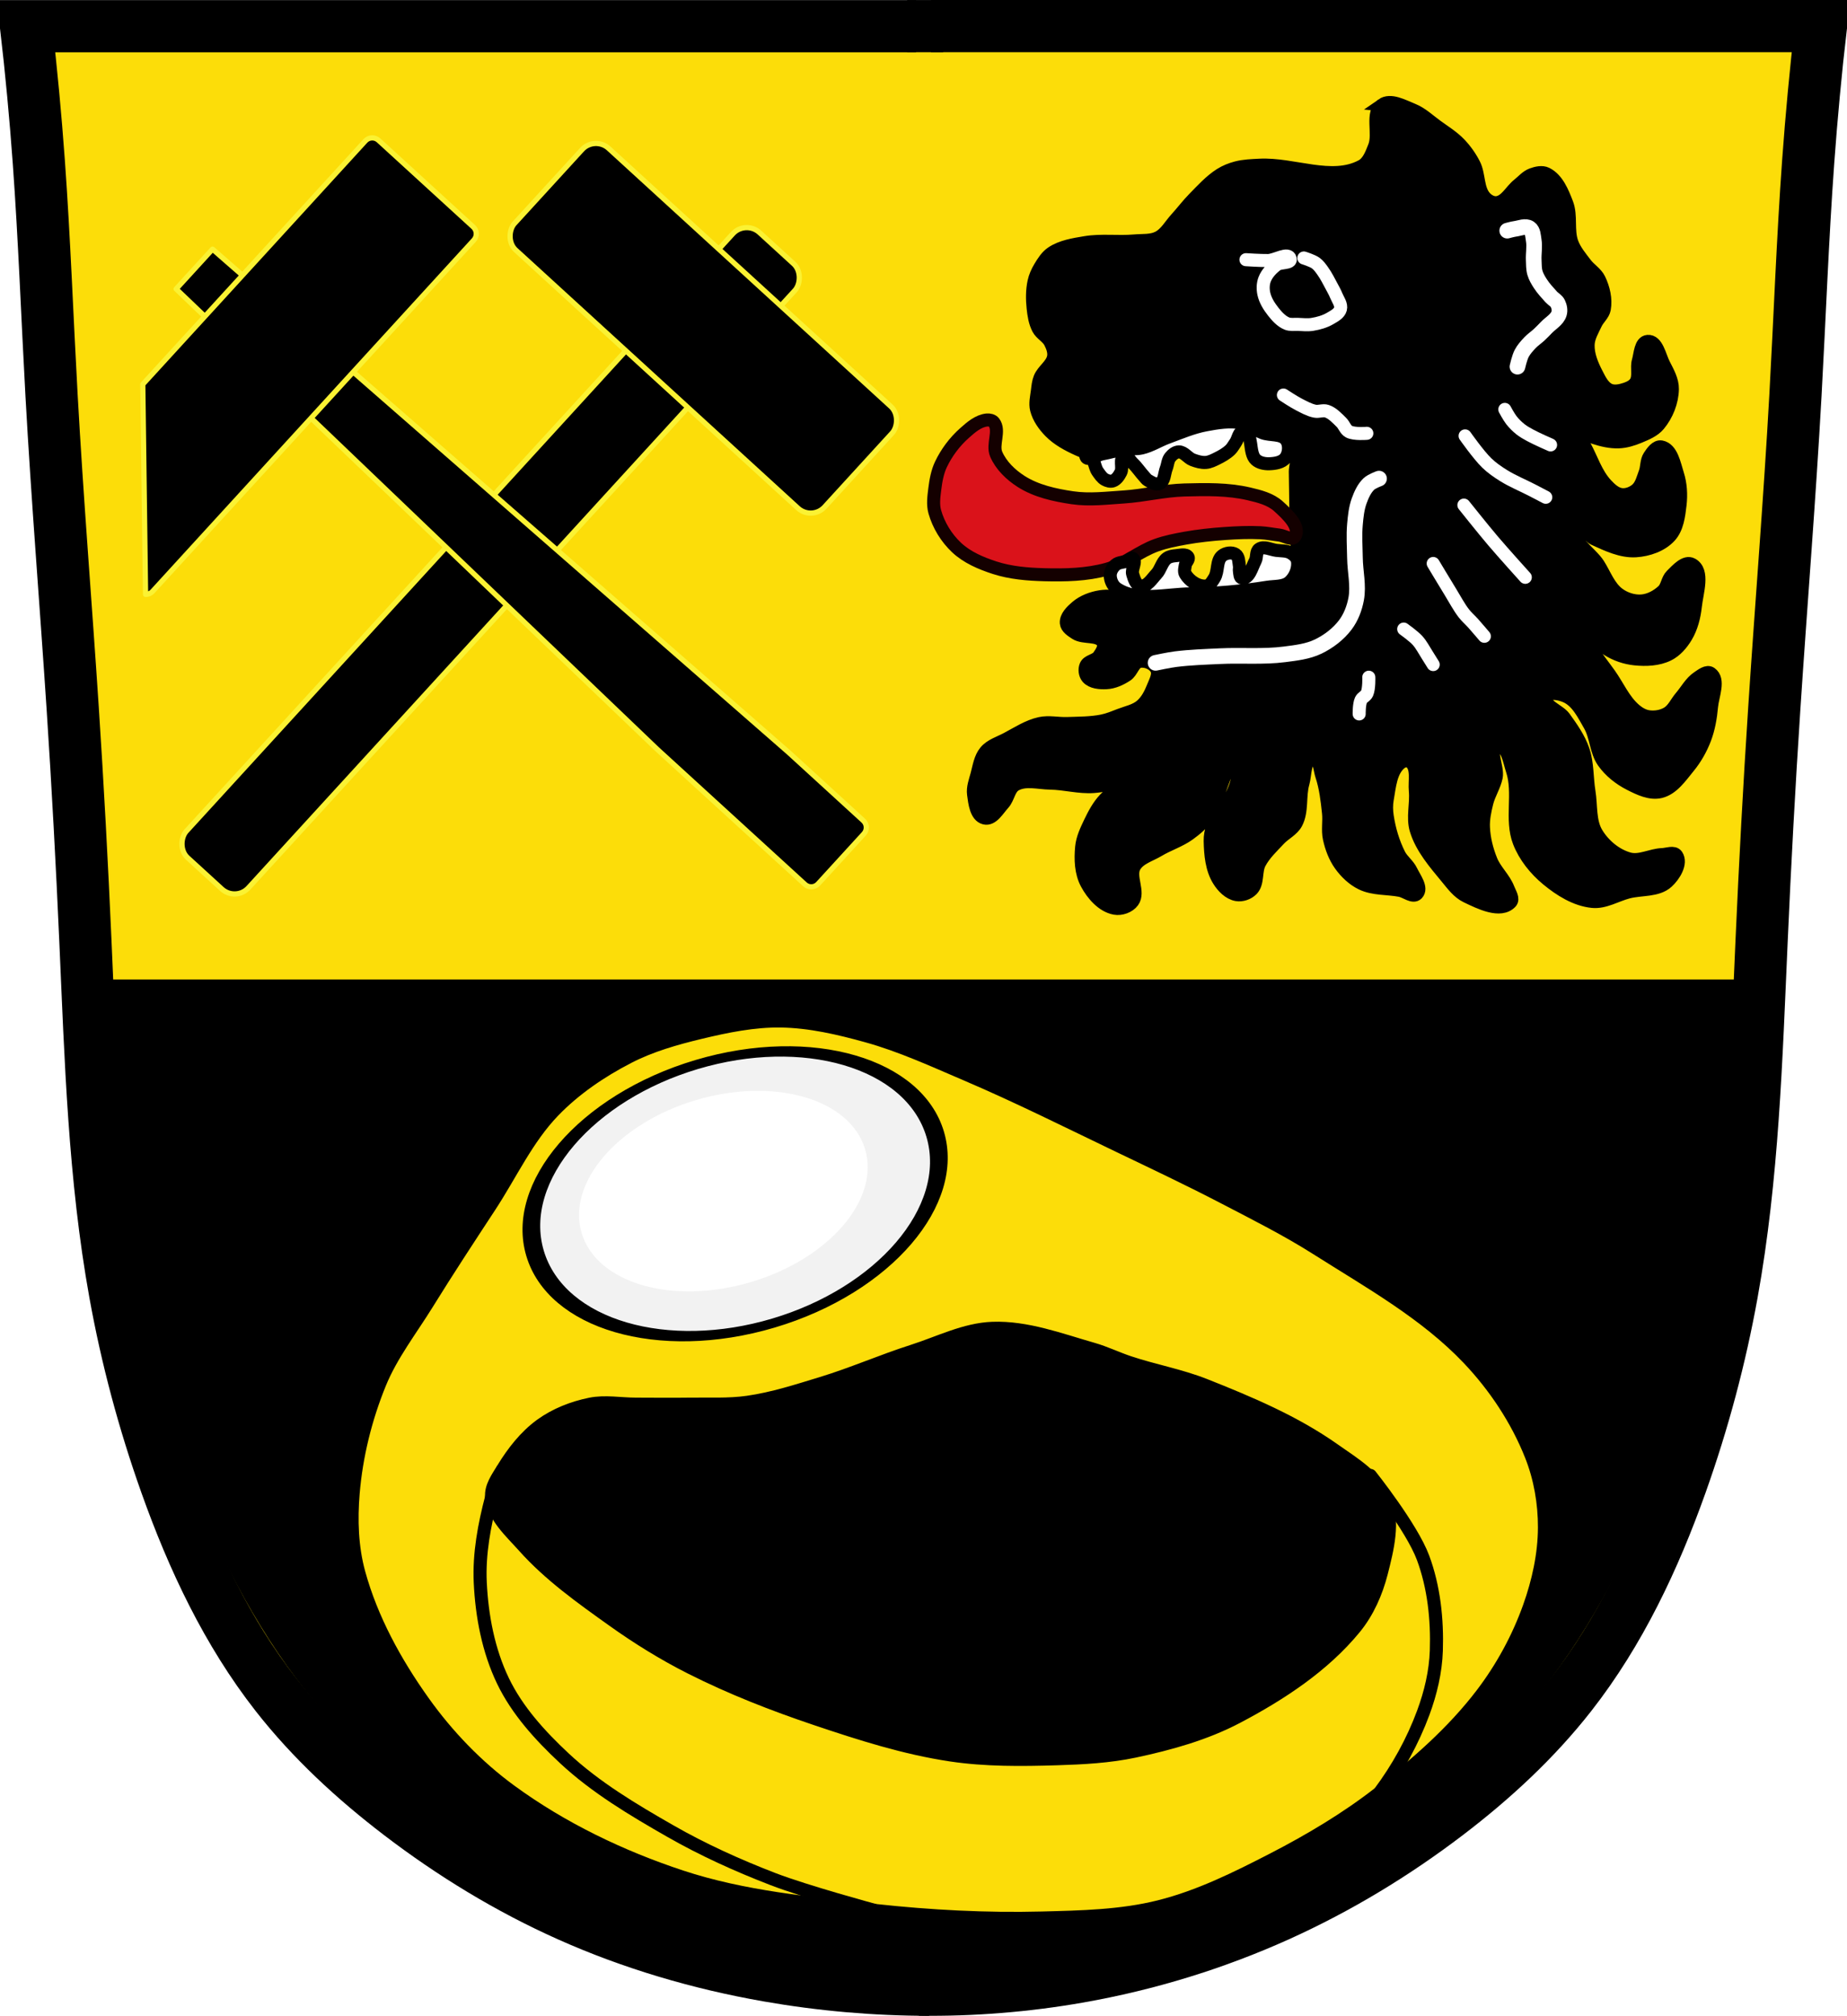
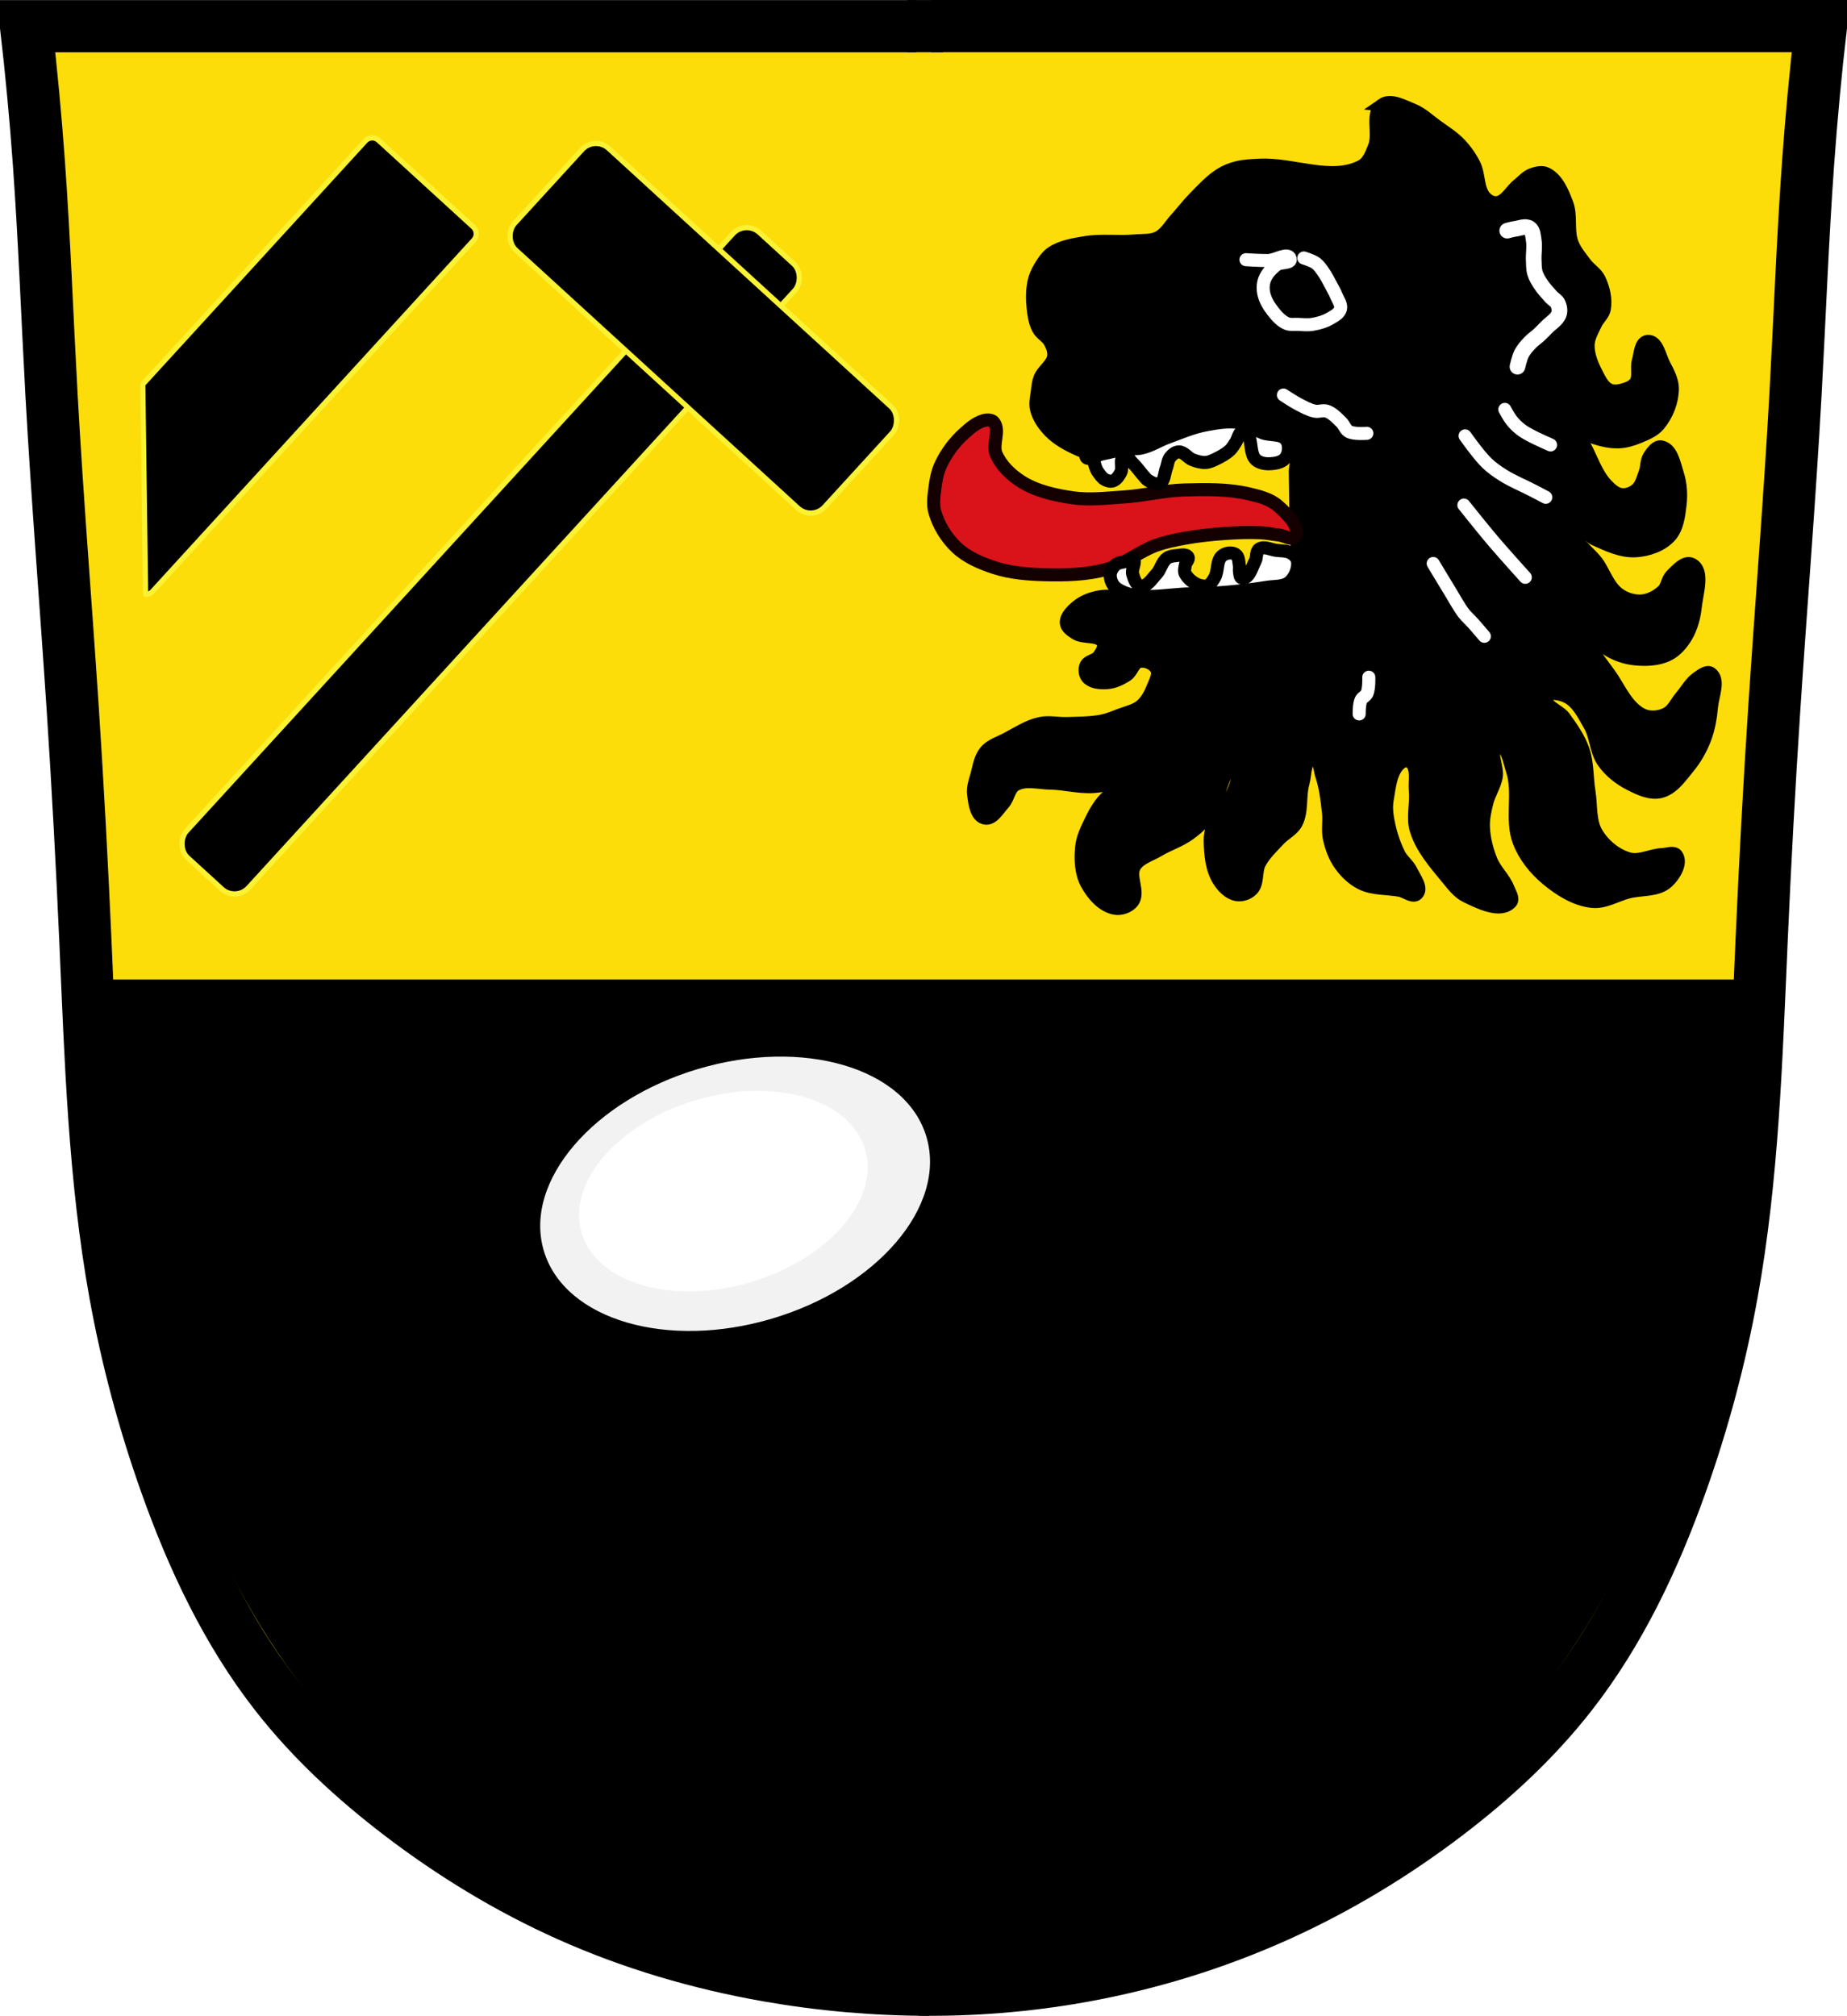
<svg xmlns="http://www.w3.org/2000/svg" xmlns:ns1="http://www.inkscape.org/namespaces/inkscape" xmlns:ns2="http://sodipodi.sourceforge.net/DTD/sodipodi-0.dtd" width="707.777" height="772.541" id="svg3837" version="1.1" ns1:version="0.48.4 r9939" ns2:docname="Wappen Ainring.svg">
  <defs id="defs3839">
    <ns1:path-effect is_visible="true" id="path-effect3875" effect="spiro" />
    <ns1:path-effect is_visible="true" id="path-effect3875-7" effect="spiro" />
    <ns1:path-effect is_visible="true" id="path-effect3904" effect="spiro" />
    <ns1:path-effect is_visible="true" id="path-effect3875-74" effect="spiro" />
    <ns1:path-effect is_visible="true" id="path-effect3875-7-0" effect="spiro" />
    <ns1:path-effect is_visible="true" id="path-effect3875-7-8" effect="spiro" />
    <ns1:path-effect is_visible="true" id="path-effect3875-8" effect="spiro" />
    <filter ns1:collect="always" id="filter4003" x="-0.295" width="1.591" y="-0.461" height="1.921" color-interpolation-filters="sRGB">
      <feGaussianBlur ns1:collect="always" stdDeviation="9.128" id="feGaussianBlur4005" />
    </filter>
    <filter ns1:collect="always" id="filter4017" x="-0.431" width="1.861" y="-0.309" height="1.619" color-interpolation-filters="sRGB">
      <feGaussianBlur ns1:collect="always" stdDeviation="9.058" id="feGaussianBlur4019" />
    </filter>
    <filter ns1:collect="always" id="filter4087" x="-0.197" width="1.394" y="-0.239" height="1.478" color-interpolation-filters="sRGB">
      <feGaussianBlur ns1:collect="always" stdDeviation="7.696" id="feGaussianBlur4089" />
    </filter>
    <filter ns1:collect="always" id="filter4113" x="-0.193" width="1.386" y="-0.318" height="1.636" color-interpolation-filters="sRGB">
      <feGaussianBlur ns1:collect="always" stdDeviation="8.792" id="feGaussianBlur4115" />
    </filter>
    <filter ns1:collect="always" id="filter4167" x="-0.214" width="1.428" y="-0.157" height="1.313" color-interpolation-filters="sRGB">
      <feGaussianBlur ns1:collect="always" stdDeviation="6.593" id="feGaussianBlur4169" />
    </filter>
    <filter ns1:collect="always" id="filter3963" color-interpolation-filters="sRGB">
      <feGaussianBlur ns1:collect="always" stdDeviation="1.868" id="feGaussianBlur3965" />
    </filter>
    <filter ns1:collect="always" id="filter3971" color-interpolation-filters="sRGB">
      <feGaussianBlur ns1:collect="always" stdDeviation="1.964" id="feGaussianBlur3973" />
    </filter>
    <filter ns1:collect="always" id="filter4089" color-interpolation-filters="sRGB">
      <feGaussianBlur ns1:collect="always" stdDeviation="1.764" id="feGaussianBlur4091" />
    </filter>
    <filter ns1:collect="always" id="filter4105" x="-0.106" width="1.211" y="-0.116" height="1.231" color-interpolation-filters="sRGB">
      <feGaussianBlur ns1:collect="always" stdDeviation="1.55" id="feGaussianBlur4107" />
    </filter>
    <filter ns1:collect="always" id="filter4115" x="-0.233" width="1.466" y="-0.247" height="1.495" color-interpolation-filters="sRGB">
      <feGaussianBlur ns1:collect="always" stdDeviation="1.384" id="feGaussianBlur4117" />
    </filter>
    <filter ns1:collect="always" id="filter4137" color-interpolation-filters="sRGB">
      <feGaussianBlur ns1:collect="always" stdDeviation="1.653" id="feGaussianBlur4139" />
    </filter>
  </defs>
  <ns2:namedview id="base" pagecolor="#ffffff" bordercolor="#666666" borderopacity="1.0" ns1:pageopacity="0.0" ns1:pageshadow="2" ns1:zoom="0.68345847" ns1:cx="353.88833" ns1:cy="386.27072" ns1:document-units="px" ns1:current-layer="layer1" showgrid="false" ns1:window-width="1366" ns1:window-height="745" ns1:window-x="-8" ns1:window-y="-8" ns1:window-maximized="1" ns1:snap-midpoints="false" ns1:snap-smooth-nodes="false" ns1:object-nodes="false" fit-margin-top="0" fit-margin-left="0" fit-margin-right="0" fit-margin-bottom="0" />
  <g ns1:label="Ebene 1" ns1:groupmode="layer" id="layer1" transform="translate(-20.112,-88.329)">
    <path style="fill:#fcdd09;fill-opacity:1;stroke:#000000;stroke-width:1px;stroke-linecap:butt;stroke-linejoin:miter;stroke-opacity:1" d="m 30.928,97.305 685.212,2.679 -13.396,255.866 -10.047,170.801 -18.085,111.188 -30.141,72.339 -46.217,57.603 -77.028,52.245 -83.726,27.462 -81.716,4.019 L 276.747,834.762 215.125,809.979 155.512,769.791 109.965,718.216 79.824,639.179 58.39,538.038 51.692,422.831 39.636,210.503 z" id="path3067" ns1:connector-curvature="0" />
    <path style="fill:none;stroke:#000000;stroke-width:20;stroke-linecap:butt;stroke-linejoin:miter;stroke-miterlimit:4;stroke-opacity:1;stroke-dasharray:none" d="m 367.737,98.345 13.789,0" id="path3902" ns1:path-effect="#path-effect3904" ns1:original-d="m 367.73717,98.34471 13.78881,0" ns1:connector-curvature="0" />
    <path style="fill:none;stroke:#000000;stroke-width:20;stroke-linecap:butt;stroke-linejoin:miter;stroke-miterlimit:4;stroke-opacity:1;stroke-dasharray:none" d="m 376.193,850.871 c -20.737,-0.002 -41.474,-1.812 -61.899,-5.401 -26.241,-4.611 -51.999,-12.178 -76.323,-23.05 C 214.982,812.145 193.336,798.948 173.33,783.656 155.849,770.293 139.535,755.253 125.974,737.924 107.135,713.85 93.942,685.795 83.7,656.992 75.245,633.213 68.694,608.753 64.214,583.917 56.202,539.509 54.84,494.213 52.846,449.133 c -1.317,-29.787 -2.918,-59.562 -4.872,-89.314 -2.63,-40.062 -5.899,-80.082 -8.119,-120.169 -1.649,-29.771 -2.719,-59.576 -4.872,-89.314 -1.256,-17.353 -2.88,-34.68 -4.872,-51.965 57.378,-7e-6 114.756,-1e-5 172.133,-1e-5 56.295,0 112.59,3e-6 168.886,1e-5" id="path3873" ns1:path-effect="#path-effect3875" ns1:original-d="m 376.19254,850.8706 c 0,0 -41.56064,-1.48631 -61.89852,-5.40119 -26.09688,-5.02344 -52.02181,-12.2925 -76.32326,-23.04989 C 214.99685,812.24978 193.26903,798.94218 173.3301,783.65614 155.91474,770.30477 139.11625,755.49812 125.97427,737.92421 107.74686,713.5499 94.73423,685.35744 83.70033,656.992 74.56109,633.49726 68.53746,608.75265 64.21354,583.91654 56.48024,539.49732 55.96897,494.11202 52.84625,449.13291 50.78123,419.38876 49.79153,389.57878 47.97455,359.81845 45.52794,319.74556 42.30167,279.7228 39.85506,239.64991 c -1.81698,-29.76032 -2.66782,-59.58028 -4.8717,-89.31445 -1.28597,-17.34995 -4.8717,-51.96477 -4.8717,-51.96477 0,0 115.28816,-0.80646 172.13331,-1e-5 56.84516,0.80646 168.88552,1e-5 168.88552,1e-5" ns1:connector-curvature="0" ns2:nodetypes="caaaaaaaaaaczc" />
    <path style="fill:none;stroke:#000000;stroke-width:20;stroke-linecap:butt;stroke-linejoin:miter;stroke-miterlimit:4;stroke-opacity:1;stroke-dasharray:none" d="m 372.339,850.837 c 20.484,0.282 40.994,-1.366 61.17,-4.915 26.352,-4.636 52.138,-12.525 76.521,-23.543 22.944,-10.369 44.621,-23.494 64.641,-38.763 17.496,-13.345 33.8,-28.399 47.356,-45.732 18.831,-24.08 32.03,-52.131 42.274,-80.932 8.458,-23.778 15.007,-48.239 19.487,-73.075 8.01,-44.408 9.374,-89.703 11.367,-134.784 1.317,-29.787 2.918,-59.562 4.872,-89.314 2.63,-40.062 5.899,-80.082 8.119,-120.169 1.649,-29.771 2.719,-59.576 4.872,-89.314 1.256,-17.353 2.88,-34.68 4.872,-51.965 -57.378,-7e-6 -114.756,-1e-5 -172.133,-1e-5 -56.295,0 -112.59,3e-6 -168.886,1e-5" id="path3873-1" ns1:path-effect="#path-effect3875-7" ns1:original-d="m 372.33877,850.8368 c 0,0 41.07969,-1.06561 61.16981,-4.91545 26.20997,-5.02257 52.14589,-12.67782 76.52065,-23.54336 22.94745,-10.22929 44.70173,-23.47734 64.64066,-38.76338 17.41536,-13.35137 34.21385,-28.15802 47.35583,-45.73193 18.22741,-24.37431 31.24004,-52.56677 42.27394,-80.93221 9.13924,-23.49474 15.16287,-48.23935 19.48679,-73.07546 7.7333,-44.41922 8.24457,-89.80452 11.36729,-134.78363 2.06502,-29.74415 3.05472,-59.55413 4.8717,-89.31446 2.44661,-40.07289 5.67288,-80.09565 8.11949,-120.16854 1.81698,-29.76032 2.66782,-59.58028 4.8717,-89.31445 1.28597,-17.34995 4.8717,-51.96477 4.8717,-51.96477 0,0 -115.28816,-0.80646 -172.13331,-1e-5 -56.84516,0.80646 -168.88552,1e-5 -168.88552,1e-5" ns1:connector-curvature="0" ns2:nodetypes="caaaaaaaaaaczc" />
    <g id="g3921" transform="matrix(1.042,0,0,1.034,-15.554,-1.731)" style="fill:#000000;fill-opacity:1">
      <path style="fill:#000000;fill-opacity:1;stroke:#000000;stroke-width:19.27;stroke-linecap:butt;stroke-linejoin:miter;stroke-miterlimit:4;stroke-opacity:1;stroke-dasharray:none" d="m 80.375,473.75 c 1.652,30.061 3.595,60.109 8.75,89.719 4.324,24.836 10.361,49.568 19.5,73.062 11.034,28.365 24.023,56.563 42.25,80.938 13.142,17.574 29.96,32.399 47.375,45.75 19.939,15.286 41.651,28.58 64.625,38.75 24.301,10.757 50.065,19.096 76.344,23.062 8.368,1.263 20.163,1.576 31.344,1.5 0.121,0.004 0.222,-0.004 0.344,0 12.563,0.393 27.582,0.421 37.5,-1.062 26.393,-3.949 52.156,-12.666 76.531,-23.531 22.947,-10.229 44.717,-23.495 64.656,-38.781 17.415,-13.351 34.202,-28.145 47.344,-45.719 18.227,-24.374 31.247,-52.572 42.281,-80.938 9.139,-23.495 15.145,-48.226 19.469,-73.062 5.153,-29.599 7.099,-59.637 8.75,-89.688 l -587.062,0 z" transform="translate(0,-14)" id="path3873-2" ns1:connector-curvature="0" />
    </g>
-     <path style="fill:#fcdd09;fill-opacity:1;stroke:#000000;stroke-width:5;stroke-linecap:butt;stroke-linejoin:miter;stroke-miterlimit:4;stroke-opacity:1;stroke-dasharray:none" d="m 288.471,484.026 c -9.463,2.271 -18.98,4.977 -27.624,9.447 -10.458,5.408 -20.468,12.195 -28.644,20.667 -10.17,10.539 -16.389,24.279 -24.423,36.525 -8.105,12.356 -16.218,24.71 -23.989,37.279 -6.241,10.095 -13.699,19.624 -18.173,30.617 -5.437,13.358 -8.981,27.681 -10.177,42.053 -0.846,10.165 -0.516,20.684 2.181,30.521 4.869,17.761 14.025,34.418 24.716,49.416 9.248,12.973 20.574,24.756 33.439,34.155 19.684,14.381 42.191,25.206 65.337,32.855 23.849,7.881 49.266,10.197 74.234,12.927 21.219,2.32 42.632,3.451 63.97,2.907 15.089,-0.385 30.43,-0.691 45.07,-4.36 15.277,-3.829 29.622,-10.943 43.616,-18.168 14.218,-7.34 28.092,-15.594 40.708,-25.435 14.322,-11.171 28.246,-23.343 39.254,-37.788 7.688,-10.088 13.907,-21.485 18.173,-33.428 3.484,-9.753 5.784,-20.165 5.815,-30.521 0.028,-9.36 -1.631,-18.916 -5.089,-27.615 -5.436,-13.674 -13.86,-26.385 -23.989,-37.062 -16.476,-17.368 -37.938,-29.324 -58.155,-42.149 -11.446,-7.261 -23.595,-13.363 -35.62,-19.621 -13.169,-6.853 -26.597,-13.199 -39.981,-19.621 -19.545,-9.378 -38.946,-19.098 -58.882,-27.615 -12.458,-5.322 -24.853,-11.033 -37.907,-14.656 -10.736,-2.98 -21.788,-5.566 -32.929,-5.739 -10.415,-0.162 -20.807,1.977 -30.935,4.408 z" id="path3959" ns1:connector-curvature="0" ns2:nodetypes="aaaaaaaaaaaaaaaaaaaaaaaaaaaa" />
-     <path style="fill:#000000;fill-opacity:1;stroke:#000000;stroke-width:5;stroke-linecap:butt;stroke-linejoin:miter;stroke-miterlimit:4;stroke-opacity:1;stroke-dasharray:none" d="m 208.508,662.067 c 0.746,7.488 7.346,13.28 12.358,18.894 9.854,11.038 22.122,19.744 34.166,28.341 9.47,6.76 19.419,12.921 29.804,18.168 15.422,7.791 31.603,14.107 47.978,19.621 16.878,5.683 33.999,11.172 51.612,13.807 13.428,2.01 27.137,1.871 40.708,1.453 9.977,-0.307 20.041,-0.832 29.804,-2.907 13.491,-2.868 27.054,-6.65 39.255,-13.081 16.676,-8.789 33.129,-19.572 45.07,-34.155 4.943,-6.036 8.243,-13.517 10.177,-21.074 2.346,-9.164 4.933,-19.544 1.454,-28.341 -3.339,-8.444 -12.209,-13.655 -19.627,-18.894 -15.046,-10.627 -32.307,-17.919 -49.432,-24.708 -9.407,-3.729 -19.479,-5.517 -29.077,-8.72 -4.654,-1.553 -9.095,-3.737 -13.812,-5.087 -12.61,-3.609 -25.42,-8.476 -38.528,-7.994 -10.577,0.39 -20.449,5.499 -30.531,8.72 -11.753,3.755 -23.09,8.759 -34.893,12.354 -9.332,2.842 -18.692,5.89 -28.35,7.267 -7.44,1.06 -15.02,0.606 -22.535,0.727 -6.784,0.109 -13.569,0 -20.354,0 -5.815,0 -11.747,-1.156 -17.446,0 -6.704,1.359 -13.363,3.978 -18.9,7.994 -5.978,4.336 -10.69,10.413 -14.539,16.714 -2.04,3.34 -4.75,7.006 -4.362,10.9 z" id="path3974" ns1:connector-curvature="0" ns2:nodetypes="aaaaaaaaaaaaaaaaaaaaaaaaaa" />
    <path style="fill:none;stroke:#000000;stroke-width:5;stroke-linecap:butt;stroke-linejoin:miter;stroke-miterlimit:4;stroke-opacity:1;stroke-dasharray:none" d="m 212.869,651.167 c 0,0 -3.368,7.115 -4.362,10.9 -2.791,10.637 -4.88,21.717 -4.362,32.702 0.609,12.913 3.116,26.14 8.723,37.788 5.451,11.325 14.241,20.966 23.425,29.546 12.011,11.221 26.368,19.772 40.633,27.94 12.561,7.193 25.826,13.196 39.33,18.407 12.72,4.908 39.092,12.038 39.092,12.038" id="path3976" ns1:connector-curvature="0" ns2:nodetypes="caaaaaac" />
    <path style="fill:none;stroke:#000000;stroke-width:5;stroke-linecap:round;stroke-linejoin:miter;stroke-miterlimit:4;stroke-opacity:1;stroke-dasharray:none" d="m 511.39,805.945 c 0,0 14.058,-8.326 20.354,-13.482 6.2,-5.077 12.17,-10.612 16.969,-17.03 6.991,-9.349 12.762,-19.776 16.808,-30.727 2.807,-7.597 4.736,-15.682 5,-23.776 0.392,-11.984 -0.916,-24.368 -5.089,-35.608 -4.345,-11.705 -20.18,-31.554 -20.18,-31.554" id="path3978" ns1:connector-curvature="0" ns2:nodetypes="caaaaac" />
    <path ns2:type="arc" style="fill:#f2f2f2;fill-opacity:1;fill-rule:nonzero;stroke:#000000;stroke-width:3.313;stroke-linecap:round;stroke-linejoin:round;stroke-miterlimit:4;stroke-opacity:1;stroke-dasharray:none;stroke-dashoffset:0" id="path3991" ns2:cx="1204.3654" ns2:cy="560.88214" ns2:rx="37.898216" ns2:ry="47.871429" d="m 1242.264,560.882 c 0,26.439 -16.968,47.871 -37.898,47.871 -20.931,0 -37.898,-21.433 -37.898,-47.871 0,-26.439 16.968,-47.871 37.898,-47.871 20.931,0 37.898,21.433 37.898,47.871 z" transform="matrix(2.023,-0.602,0.307,1.035,-2306.812,690.348)" />
    <path ns2:type="arc" style="fill:#ffffff;fill-opacity:1;fill-rule:nonzero;stroke:none;filter:url(#filter4167)" id="path3991-5" ns2:cx="1204.3654" ns2:cy="560.88214" ns2:rx="37.898216" ns2:ry="47.871429" d="m 1242.264,560.882 c 0,26.439 -16.968,47.871 -37.898,47.871 -20.931,0 -37.898,-21.433 -37.898,-47.871 0,-26.439 16.968,-47.871 37.898,-47.871 20.931,0 37.898,21.433 37.898,47.871 z" transform="matrix(1.433,-0.424,0.218,0.729,-1550.82,646.578)" />
    <rect style="fill:#000000;fill-opacity:1;fill-rule:nonzero;stroke:#fbf233;stroke-width:2;stroke-linecap:round;stroke-linejoin:round;stroke-miterlimit:4;stroke-opacity:1;stroke-dasharray:none;stroke-dashoffset:0" id="rect4197" width="32.195" height="324.637" x="342.095" y="-79.038" rx="7.2" ry="7.2" transform="matrix(0.738,0.675,-0.675,0.738,0,0)" />
    <rect style="fill:#000000;fill-opacity:1;fill-rule:nonzero;stroke:#fbf233;stroke-width:2;stroke-linecap:round;stroke-linejoin:round;stroke-miterlimit:4;stroke-opacity:1;stroke-dasharray:none;stroke-dashoffset:0" id="rect4199" width="160.977" height="52.765" x="277.704" y="-63.835" rx="7.2" ry="7.2" transform="matrix(0.738,0.675,-0.675,0.738,0,0)" />
-     <path ns1:connector-curvature="0" style="fill:#000000;fill-opacity:1;fill-rule:nonzero;stroke:#fbf233;stroke-width:2;stroke-linecap:round;stroke-linejoin:round;stroke-miterlimit:4;stroke-opacity:1;stroke-dasharray:none;stroke-dashoffset:0" d="M 322.301,376.659 101.559,183.813 87.608,199.07 271.797,375.337 l 56.78,51.922 c 1.462,1.337 3.715,1.236 5.052,-0.226 l 17.515,-19.153 c 1.337,-1.462 1.236,-3.715 -0.226,-5.052 l -28.617,-26.168 z" id="rect4216" />
    <path ns1:connector-curvature="0" style="fill:#000000;fill-opacity:1;fill-rule:nonzero;stroke:#fbf233;stroke-width:2;stroke-linecap:round;stroke-linejoin:round;stroke-miterlimit:4;stroke-opacity:1;stroke-dasharray:none;stroke-dashoffset:0" d="m 165.17,142.113 c -1.462,-1.337 -3.715,-1.236 -5.052,0.226 l -85.292,93.272 1.067,80.514 c 0.986,0.015 1.957,-0.359 2.678,-1.148 L 201.682,180.347 c 1.337,-1.462 1.236,-3.715 -0.226,-5.052 l -36.286,-33.182 z" id="rect4240" />
    <path style="fill:#000000;fill-opacity:1;stroke:#000000;stroke-width:5;stroke-linecap:butt;stroke-linejoin:miter;stroke-miterlimit:4;stroke-opacity:1;stroke-dasharray:none" d="m 549.756,128.487 c -4.434,3.112 -0.928,10.952 -2.936,15.983 -1.107,2.773 -2.262,6.091 -4.893,7.502 -11.498,6.167 -26.111,-0.993 -39.142,-0.326 -2.95,0.151 -5.948,0.235 -8.807,0.979 -2.169,0.565 -4.306,1.406 -6.197,2.609 -3.832,2.438 -6.925,5.896 -10.112,9.133 -2.432,2.471 -4.511,5.269 -6.85,7.828 -2.231,2.441 -3.91,5.663 -6.85,7.176 -2.734,1.407 -6.07,1.034 -9.133,1.305 -6.285,0.556 -12.696,-0.393 -18.919,0.652 -4.375,0.735 -9.035,1.445 -12.721,3.914 -1.989,1.333 -3.336,3.491 -4.567,5.545 -1.027,1.715 -1.864,3.591 -2.283,5.545 -0.708,3.297 -0.684,6.758 -0.326,10.112 0.286,2.675 0.71,5.445 1.957,7.828 1.071,2.048 3.509,3.163 4.567,5.219 0.868,1.689 1.624,3.673 1.305,5.545 -0.543,3.181 -4.012,5.162 -5.219,8.155 -0.622,1.542 -0.777,3.242 -0.979,4.893 -0.29,2.377 -0.926,4.858 -0.326,7.176 0.831,3.214 2.89,6.116 5.219,8.481 2.985,3.03 6.885,5.106 10.764,6.85 3.61,1.623 7.471,2.946 11.416,3.262 4.584,0.367 9.217,-0.606 13.7,-1.631 7.173,-1.64 13.736,-5.395 20.876,-7.176 4.7,-1.172 9.541,-2.852 14.352,-2.283 4.793,0.566 9.08,3.341 13.374,5.545 3.301,1.695 7.655,2.628 9.459,5.871 0.793,1.425 -0.012,3.262 0,4.893 0.054,7.612 0.272,15.221 0.326,22.833 0.023,3.262 0.871,6.642 0,9.786 -1.185,4.277 -3.299,8.754 -6.85,11.416 -5.486,4.114 -13.101,4.307 -19.897,5.219 -10.346,1.389 -20.885,0.772 -31.314,0.326 -5.675,-0.243 -11.349,-2.505 -16.962,-1.631 -3.273,0.51 -6.613,1.765 -9.133,3.914 -1.859,1.586 -4.132,3.764 -3.914,6.197 0.158,1.763 2.107,2.944 3.588,3.914 3.078,2.016 8.777,0.305 10.438,3.588 0.823,1.626 -0.571,3.736 -1.631,5.219 -1.176,1.645 -4.109,1.724 -4.893,3.588 -0.596,1.417 -0.365,3.414 0.652,4.567 1.641,1.859 4.699,2.072 7.176,1.957 2.784,-0.129 5.51,-1.389 7.828,-2.936 1.984,-1.323 2.554,-4.751 4.893,-5.219 2.338,-0.468 5.423,0.82 6.524,2.936 1.073,2.062 -0.448,4.689 -1.305,6.85 -1.045,2.636 -2.415,5.329 -4.567,7.176 -2.253,1.934 -5.384,2.519 -8.155,3.588 -2.246,0.866 -4.49,1.811 -6.85,2.283 -4.383,0.877 -8.907,0.815 -13.374,0.979 -3.477,0.127 -7.04,-0.746 -10.438,0 -4.562,1.002 -8.593,3.688 -12.721,5.871 -2.802,1.482 -6.131,2.453 -8.155,4.893 -1.999,2.409 -2.447,5.784 -3.262,8.807 -0.661,2.451 -1.637,4.986 -1.305,7.502 0.439,3.328 0.979,8.338 4.24,9.133 2.937,0.716 5.138,-3.312 7.176,-5.545 1.911,-2.094 2.115,-5.752 4.567,-7.176 3.859,-2.242 8.911,-0.718 13.374,-0.652 5.562,0.082 11.088,1.704 16.635,1.305 3.446,-0.248 6.889,-1.038 10.112,-2.283 3.497,-1.352 6.883,-3.172 9.786,-5.545 2.566,-2.097 3.256,-8.055 6.524,-7.502 1.155,0.195 1.453,2.1 1.305,3.262 -0.326,2.545 -2.573,4.582 -4.567,6.197 -3.062,2.482 -7.354,2.916 -10.764,4.893 -2.898,1.68 -5.861,3.43 -8.155,5.871 -2.376,2.528 -4.046,5.679 -5.545,8.807 -1.442,3.008 -2.94,6.14 -3.262,9.459 -0.456,4.699 -0.282,9.87 1.957,14.026 2.266,4.205 6.063,8.611 10.764,9.459 2.405,0.434 5.415,-0.632 6.85,-2.609 2.621,-3.612 -1.533,-9.482 0.652,-13.374 1.801,-3.208 5.979,-4.303 9.133,-6.197 3.794,-2.279 8.149,-3.614 11.743,-6.197 2.56,-1.841 5.041,-3.941 6.85,-6.524 3.268,-4.666 4.805,-10.34 6.85,-15.657 1.234,-3.209 -0.164,-10.072 3.262,-9.786 3.509,0.293 2.037,6.94 1.631,10.438 -0.433,3.73 -2.514,7.103 -4.24,10.438 -1.483,2.866 -4.046,5.148 -5.219,8.155 -0.682,1.749 -1.016,3.669 -0.979,5.545 0.101,5.117 0.577,10.647 3.262,15.004 1.541,2.501 3.959,5.021 6.85,5.545 2.03,0.368 4.441,-0.47 5.871,-1.957 2.433,-2.53 1.299,-7.007 2.936,-10.112 1.837,-3.485 4.819,-6.249 7.502,-9.133 2.043,-2.196 5.113,-3.551 6.524,-6.197 2.439,-4.574 1.175,-10.349 2.609,-15.331 0.945,-3.279 0.504,-9.338 3.914,-9.459 2.43,-0.087 2.493,4.217 3.262,6.524 1.538,4.613 2.092,9.517 2.609,14.352 0.347,3.245 -0.371,6.597 0.326,9.786 0.78,3.571 2.107,7.144 4.24,10.112 2.113,2.94 4.892,5.605 8.155,7.176 4.477,2.156 9.795,1.687 14.678,2.609 2.179,0.412 5,2.916 6.524,1.305 2.083,-2.204 -0.98,-6.069 -2.283,-8.807 -1.103,-2.317 -3.408,-3.908 -4.567,-6.197 -2.313,-4.572 -3.797,-9.612 -4.567,-14.678 -0.327,-2.15 -0.385,-4.384 0,-6.524 0.884,-4.91 1.256,-10.997 5.219,-14.026 0.954,-0.729 2.634,-1.056 3.588,-0.326 2.982,2.28 1.589,7.354 1.957,11.09 0.49,4.979 -1.136,10.22 0.326,15.004 2.115,6.922 7.138,12.681 11.743,18.266 2.201,2.67 4.384,5.676 7.502,7.176 5.141,2.474 13.033,6.42 16.962,2.283 1.219,-1.283 -0.347,-3.566 -0.979,-5.219 -1.498,-3.919 -4.945,-6.877 -6.524,-10.764 -1.638,-4.032 -2.74,-8.374 -2.936,-12.721 -0.143,-3.18 0.535,-6.371 1.305,-9.459 0.84,-3.371 2.886,-6.383 3.588,-9.786 0.792,-3.839 -3.151,-10.791 0.652,-11.743 3.455,-0.864 4.424,5.753 5.545,9.133 2.889,8.708 -0.702,18.843 2.609,27.399 2.158,5.577 6.158,10.538 10.764,14.352 4.943,4.094 10.901,7.84 17.288,8.481 4.697,0.471 9.133,-2.394 13.7,-3.588 5.001,-1.307 11.196,-0.419 15.004,-3.914 2.635,-2.418 5.565,-7.131 3.588,-10.112 -1.023,-1.543 -3.695,-0.39 -5.545,-0.326 -4.273,0.147 -8.601,2.773 -12.721,1.631 -5.073,-1.406 -9.679,-5.276 -12.395,-9.786 -2.795,-4.64 -2.063,-10.637 -2.936,-15.983 -0.867,-5.311 -0.522,-10.897 -2.283,-15.983 -1.562,-4.511 -4.395,-8.514 -7.176,-12.395 -2.02,-2.818 -8.214,-4.641 -6.85,-7.828 0.985,-2.301 5.216,-1.345 7.502,-0.326 4.374,1.949 6.743,6.94 9.133,11.09 2.49,4.323 2.343,9.95 5.219,14.026 2.537,3.594 6.192,6.483 10.112,8.481 3.595,1.832 7.822,3.887 11.743,2.936 4.642,-1.126 7.738,-5.764 10.764,-9.459 2.623,-3.203 4.72,-6.896 6.197,-10.764 1.507,-3.944 2.226,-8.19 2.609,-12.395 0.385,-4.224 3.146,-10.285 -0.326,-12.721 -1.407,-0.987 -3.463,0.677 -4.893,1.631 -2.757,1.839 -4.369,4.984 -6.524,7.502 -1.756,2.052 -2.882,4.843 -5.219,6.197 -2.103,1.219 -4.769,1.649 -7.176,1.305 -1.925,-0.275 -3.74,-1.346 -5.219,-2.609 -4.266,-3.646 -6.531,-9.128 -9.786,-13.7 -2.397,-3.367 -5.022,-6.585 -7.176,-10.112 -1.597,-2.615 -3.088,-5.316 -4.24,-8.155 -0.427,-1.052 -1.957,-2.686 -0.979,-3.262 4.838,-2.845 7.002,9.063 11.743,12.069 3.107,1.97 6.778,3.214 10.438,3.588 4.253,0.434 8.884,0.253 12.721,-1.631 2.898,-1.423 5.187,-4.082 6.85,-6.85 2.108,-3.508 3.149,-7.673 3.588,-11.743 0.574,-5.314 3.395,-13.437 -1.305,-15.983 -2.609,-1.414 -5.719,2.153 -7.828,4.24 -1.592,1.575 -1.632,4.336 -3.262,5.871 -2.195,2.068 -5.149,3.674 -8.155,3.914 -3.052,0.244 -6.331,-0.808 -8.807,-2.609 -3.731,-2.714 -5.362,-7.516 -7.828,-11.416 -2.89,-4.571 -12.073,-10.298 -8.155,-14.026 1.879,-1.788 4.163,3.165 6.524,4.24 5.043,2.296 10.453,4.909 15.983,4.567 4.717,-0.292 9.856,-2.059 13.047,-5.545 2.856,-3.12 3.428,-7.868 3.914,-12.069 0.452,-3.902 0.218,-8.001 -0.979,-11.743 -1.232,-3.854 -2.22,-9.696 -6.197,-10.438 -1.903,-0.355 -3.504,1.97 -4.567,3.588 -1.173,1.786 -0.877,4.199 -1.631,6.197 -0.858,2.275 -1.425,4.931 -3.262,6.524 -1.558,1.352 -3.827,2.231 -5.871,1.957 -2.331,-0.312 -4.277,-2.185 -5.871,-3.914 -3.794,-4.115 -5.497,-9.752 -8.155,-14.678 -1.224,-2.268 -5.393,-5.01 -3.588,-6.85 1.873,-1.909 4.635,2.754 7.176,3.588 3.04,0.998 6.262,1.75 9.459,1.631 2.688,-0.1 5.347,-0.92 7.828,-1.957 2.701,-1.129 5.63,-2.316 7.502,-4.567 3.126,-3.756 5.141,-8.814 5.219,-13.7 0.053,-3.335 -1.744,-6.49 -3.262,-9.459 -1.634,-3.196 -2.62,-9.107 -6.197,-8.807 -2.762,0.231 -2.815,4.84 -3.588,7.502 -0.764,2.629 0.455,5.822 -0.979,8.155 -0.821,1.336 -2.426,2.116 -3.914,2.609 -1.963,0.651 -4.313,1.179 -6.197,0.326 -2.398,-1.085 -3.684,-3.859 -4.893,-6.197 -1.77,-3.423 -3.376,-7.239 -3.262,-11.09 0.086,-2.888 1.709,-5.539 2.936,-8.155 0.911,-1.941 2.876,-3.436 3.262,-5.545 0.695,-3.798 -0.284,-7.937 -1.957,-11.416 -1.135,-2.36 -3.638,-3.784 -5.219,-5.871 -1.948,-2.573 -4.114,-5.122 -5.219,-8.155 -1.727,-4.739 -0.155,-10.294 -1.957,-15.004 -1.649,-4.31 -3.685,-9.387 -7.828,-11.416 -1.663,-0.815 -3.807,-0.311 -5.545,0.326 -2.042,0.748 -3.516,2.562 -5.219,3.914 -2.78,2.207 -4.643,6.33 -8.155,6.85 -1.638,0.242 -3.445,-0.738 -4.567,-1.957 -3.027,-3.289 -2.22,-8.734 -4.24,-12.721 -1.445,-2.852 -3.335,-5.517 -5.545,-7.828 -2.57,-2.688 -5.799,-4.663 -8.807,-6.85 -2.976,-2.163 -5.717,-4.831 -9.133,-6.197 -3.684,-1.474 -8.495,-4.237 -11.743,-1.957 z" id="path4152" ns1:connector-curvature="0" ns2:nodetypes="aaaaaaaaaaaaaaaaaaaaaaaaaaaaaaaaaaaaaaaaaaaaaaaaaaaaaaaaaaaaaaaaaaaaaaaaaaaaaaaaaaaaaaaaaaaaaaaaaaaaaaaaaaaaaaaaaaaaaaaaaaaaaaaaaaaaaaaaaaaaaaaaaaaaaaaaaaaaaaaaaaaaaaaaaaaaaaaaaaaaaaaaaaaaaaaaaaaaaaaaaa" />
    <path style="fill:#da121a;fill-opacity:1;stroke:#140000;stroke-width:5;stroke-linecap:butt;stroke-linejoin:miter;stroke-miterlimit:4;stroke-opacity:1;stroke-dasharray:none" d="m 516.285,293.984 c 2.441,-3.66 -3.002,-8.662 -6.258,-11.621 -3.031,-2.754 -7.335,-3.837 -11.323,-4.768 -8.043,-1.878 -16.476,-1.716 -24.732,-1.49 -7.796,0.213 -15.46,2.175 -23.242,2.682 -6.542,0.426 -13.181,1.255 -19.667,0.298 -6.806,-1.004 -13.872,-2.55 -19.667,-6.258 -3.968,-2.538 -7.671,-6.103 -9.535,-10.429 -1.616,-3.75 1.613,-8.994 -0.894,-12.217 -0.579,-0.744 -1.745,-0.992 -2.682,-0.894 -3.321,0.347 -6.151,2.842 -8.641,5.066 -3.705,3.307 -6.805,7.435 -8.939,11.919 -1.408,2.958 -1.984,6.284 -2.384,9.535 -0.352,2.859 -0.778,5.868 0,8.641 1.444,5.15 4.451,10.038 8.343,13.707 4.009,3.779 9.36,6.047 14.601,7.747 6.106,1.981 12.653,2.514 19.071,2.682 7.974,0.209 16.149,0.035 23.838,-2.086 6.809,-1.878 12.423,-6.85 19.071,-9.237 3.56,-1.279 7.303,-2.013 11.025,-2.682 5.02,-0.902 10.109,-1.434 15.197,-1.788 4.559,-0.317 9.143,-0.532 13.707,-0.298 2.399,0.123 4.764,0.625 7.152,0.894 1.984,0.223 4.852,2.257 5.96,0.596 z" id="path4154" ns1:connector-curvature="0" ns2:nodetypes="aaaaaaaaaaaaaaaaaaaaaaaa" />
-     <path style="fill:none;stroke:#ffffff;stroke-width:6;stroke-linecap:round;stroke-linejoin:miter;stroke-miterlimit:4;stroke-opacity:1;stroke-dasharray:none" d="m 462.937,342.353 c 0,0 5.088,-1.083 7.666,-1.406 5.658,-0.708 11.372,-0.881 17.068,-1.153 8.22,-0.393 16.517,0.359 24.679,-0.692 4.384,-0.565 8.939,-1.07 12.916,-2.998 3.987,-1.933 7.711,-4.766 10.379,-8.303 2.158,-2.861 3.498,-6.394 4.152,-9.918 0.954,-5.142 -0.384,-10.454 -0.461,-15.684 -0.063,-4.305 -0.382,-8.628 0,-12.916 0.27,-3.034 0.575,-6.132 1.615,-8.995 0.846,-2.33 1.909,-4.733 3.69,-6.458 1.062,-1.029 3.921,-2.076 3.921,-2.076" id="path4156" ns1:connector-curvature="0" ns2:nodetypes="caaaaaaaaaac" />
    <path style="fill:none;stroke:#ffffff;stroke-width:6;stroke-linecap:round;stroke-linejoin:miter;stroke-miterlimit:4;stroke-opacity:1;stroke-dasharray:none" d="m 597.689,176.727 c 0,0 1.982,-0.555 2.998,-0.692 1.83,-0.247 4.007,-1.268 5.536,-0.231 1.348,0.915 1.342,3.007 1.615,4.613 0.425,2.501 -0.12,5.077 0,7.611 0.077,1.62 0.014,3.285 0.461,4.844 0.427,1.487 1.235,2.853 2.076,4.152 1.188,1.834 2.685,3.454 4.152,5.074 0.803,0.887 2.016,1.461 2.537,2.537 0.574,1.184 0.865,2.668 0.461,3.921 -0.734,2.279 -3.189,3.574 -4.844,5.305 -0.901,0.943 -1.813,1.879 -2.768,2.768 -1.117,1.04 -2.41,1.891 -3.46,2.998 -1.206,1.272 -2.412,2.6 -3.229,4.152 -0.827,1.571 -1.615,5.074 -1.615,5.074" id="path4158" ns1:connector-curvature="0" ns2:nodetypes="caaaaaaaaaaaaac" />
    <path style="fill:none;stroke:#ffffff;stroke-width:5;stroke-linecap:round;stroke-linejoin:miter;stroke-miterlimit:4;stroke-opacity:1;stroke-dasharray:none" d="m 596.766,245.229 c 0,0 1.534,2.877 2.537,4.152 1.009,1.281 2.183,2.444 3.46,3.46 1.135,0.903 2.417,1.612 3.69,2.306 2.536,1.383 7.842,3.69 7.842,3.69" id="path4160" ns1:connector-curvature="0" ns2:nodetypes="caaac" />
    <path style="fill:none;stroke:#ffffff;stroke-width:5;stroke-linecap:round;stroke-linejoin:miter;stroke-miterlimit:4;stroke-opacity:1;stroke-dasharray:none" d="m 581.544,255.377 c 0,0 5.122,7.296 8.303,10.379 1.932,1.873 4.175,3.419 6.458,4.844 3.442,2.148 7.235,3.675 10.84,5.536 1.772,0.915 5.305,2.768 5.305,2.768" id="path4162" ns1:connector-curvature="0" ns2:nodetypes="caaac" />
    <path style="fill:none;stroke:#ffffff;stroke-width:5;stroke-linecap:round;stroke-linejoin:miter;stroke-miterlimit:4;stroke-opacity:1;stroke-dasharray:none" d="m 581.082,281.902 c 0,0 7.287,9.15 11.071,13.608 4.053,4.775 12.455,14.069 12.455,14.069" id="path4164" ns1:connector-curvature="0" ns2:nodetypes="cac" />
    <path style="fill:none;stroke:#ffffff;stroke-width:5;stroke-linecap:round;stroke-linejoin:miter;stroke-miterlimit:4;stroke-opacity:1;stroke-dasharray:none" d="m 569.319,304.275 c 0,0 4.427,7.401 6.689,11.071 1.668,2.706 3.133,5.556 5.074,8.073 1.03,1.335 2.332,2.437 3.46,3.69 1.495,1.661 4.382,5.074 4.382,5.074" id="path4166" ns1:connector-curvature="0" ns2:nodetypes="caaac" />
-     <path style="fill:none;stroke:#ffffff;stroke-width:5;stroke-linecap:round;stroke-linejoin:miter;stroke-miterlimit:4;stroke-opacity:1;stroke-dasharray:none" d="m 558.018,329.415 c 0,0 3.768,2.68 5.305,4.382 1.486,1.646 2.487,3.672 3.69,5.536 0.787,1.219 2.306,3.69 2.306,3.69" id="path4168" ns1:connector-curvature="0" ns2:nodetypes="caac" />
    <path style="fill:none;stroke:#ffffff;stroke-width:5;stroke-linecap:round;stroke-linejoin:miter;stroke-miterlimit:4;stroke-opacity:1;stroke-dasharray:none" d="m 544.64,347.867 c 0,0 0.168,4.324 -0.692,6.227 -0.47,1.042 -1.826,1.5 -2.306,2.537 -0.749,1.618 -0.692,5.305 -0.692,5.305" id="path4170" ns1:connector-curvature="0" ns2:nodetypes="caac" />
    <path style="fill:#666666;stroke:#ffffff;stroke-width:5;stroke-linecap:round;stroke-linejoin:miter;stroke-miterlimit:4;stroke-opacity:1;stroke-dasharray:none" d="m 511.919,239.716 c 0,0 3.83,2.542 5.871,3.588 1.995,1.022 4,2.166 6.197,2.609 1.492,0.301 3.125,-0.488 4.567,0 2.204,0.746 3.873,2.622 5.545,4.24 1.111,1.075 1.572,2.861 2.936,3.588 2.024,1.079 6.85,0.652 6.85,0.652" id="path4172" ns1:connector-curvature="0" ns2:nodetypes="caaaaac" />
    <path style="fill:none;stroke:#ffffff;stroke-width:5;stroke-linecap:round;stroke-linejoin:miter;stroke-miterlimit:4;stroke-opacity:1;stroke-dasharray:none" d="m 497.567,187.852 c 0,0 5.652,0.38 8.481,0.326 2.835,-0.054 7.794,-3.403 8.481,-0.652 0.46,1.842 -3.704,1.138 -5.219,2.283 -1.91,1.444 -3.692,3.316 -4.567,5.545 -0.676,1.724 -0.716,3.735 -0.326,5.545 0.542,2.52 1.993,4.825 3.588,6.85 1.43,1.816 3.088,3.671 5.219,4.567 1.307,0.549 2.824,0.272 4.24,0.326 1.847,0.071 3.721,0.296 5.545,0 2.376,-0.386 4.776,-1.063 6.85,-2.283 1.525,-0.898 3.454,-1.879 3.914,-3.588 0.474,-1.76 -0.949,-3.529 -1.631,-5.219 -0.455,-1.127 -1.054,-2.192 -1.631,-3.262 -1.132,-2.101 -2.19,-4.263 -3.588,-6.197 -0.767,-1.061 -1.547,-2.17 -2.609,-2.936 -1.343,-0.968 -4.567,-1.957 -4.567,-1.957" id="path4174" ns1:connector-curvature="0" ns2:nodetypes="caaaaaaaaaaaaaaac" />
    <path style="fill:#ffffff;fill-opacity:1;stroke:#000000;stroke-width:5;stroke-linecap:butt;stroke-linejoin:miter;stroke-miterlimit:4;stroke-opacity:1;stroke-dasharray:none" d="m 445.562,308.847 c 0,-1.506 0.883,-3.054 2.021,-4.041 1.207,-1.047 3.07,-0.904 4.546,-1.515 0.696,-0.288 1.38,-1.406 2.021,-1.01 1.719,1.062 -0.586,4.128 0,6.062 0.528,1.743 1.236,4.239 3.031,4.546 2.489,0.426 4.326,-2.711 6.062,-4.546 1.669,-1.764 2.08,-4.63 4.041,-6.062 0.99,-0.723 2.314,-0.908 3.536,-1.01 1.519,-0.128 3.725,-0.779 4.546,0.505 0.574,0.897 -0.84,1.98 -1.01,3.031 -0.189,1.163 -0.595,2.519 0,3.536 1.561,2.668 5.02,4.967 8.082,4.546 1.415,-0.194 2.269,-1.822 3.031,-3.031 1.618,-2.568 0.643,-6.713 3.031,-8.587 1.331,-1.045 3.631,-1.425 5.051,-0.505 1.341,0.868 1.26,2.97 1.515,4.546 0.108,0.665 -0.127,1.359 0,2.021 0.171,0.89 0.112,2.401 1.01,2.526 2.736,0.379 3.755,-4.128 5.051,-6.567 0.75,-1.41 0.185,-3.663 1.515,-4.546 1.829,-1.214 4.389,0.224 6.567,0.505 1.867,0.241 3.93,0.062 5.557,1.01 1.136,0.662 2.306,1.734 2.526,3.031 0.481,2.837 -0.871,6.182 -3.031,8.082 -2.208,1.942 -5.684,1.556 -8.587,2.021 -9.679,1.548 -19.496,2.454 -29.298,2.526 -9.453,0.069 -20.429,3.233 -28.288,-2.021 -1.565,-1.046 -2.526,-3.169 -2.526,-5.051 z" id="path4176" ns1:connector-curvature="0" ns2:nodetypes="aaaaaaaaaaaaaaaaaaaaaaaaaaaaa" />
    <path style="fill:#ffffff;fill-opacity:1;stroke:#000000;stroke-width:5;stroke-linecap:butt;stroke-linejoin:miter;stroke-miterlimit:4;stroke-opacity:1;stroke-dasharray:none" d="m 437.231,262.777 c 2.306,0.709 2.122,4.36 3.536,6.314 0.803,1.11 1.574,2.377 2.778,3.031 0.9,0.488 2.062,0.837 3.031,0.505 1.409,-0.483 2.349,-1.959 3.031,-3.283 0.945,-1.835 -0.673,-5.345 1.263,-6.062 1.295,-0.48 2.282,1.575 3.283,2.526 1.69,1.602 2.964,3.595 4.546,5.304 0.404,0.437 0.749,0.963 1.263,1.263 1.358,0.793 3.127,1.94 4.546,1.263 1.906,-0.909 1.753,-3.844 2.526,-5.809 0.555,-1.412 0.562,-3.113 1.515,-4.294 0.807,-1 1.998,-2 3.283,-2.021 2.036,-0.033 3.397,2.317 5.304,3.031 1.608,0.602 3.339,1.132 5.051,1.01 1.514,-0.108 2.932,-0.845 4.294,-1.515 1.801,-0.888 3.595,-1.901 5.051,-3.283 0.831,-0.788 1.354,-1.847 2.021,-2.778 1.02,-1.424 1.288,-4.467 3.031,-4.294 3.938,0.392 1.831,8.242 4.799,10.861 1.318,1.163 3.294,1.563 5.051,1.515 2.236,-0.06 4.994,-0.467 6.314,-2.273 1.342,-1.837 1.572,-4.966 0.253,-6.819 -1.838,-2.582 -6.135,-1.64 -9.093,-2.778 -2.777,-1.069 -5.161,-3.223 -8.082,-3.789 -4.47,-0.866 -9.164,-0.085 -13.639,0.758 -5.05,0.95 -9.827,3.023 -14.649,4.799 -3.33,1.227 -6.396,3.226 -9.85,4.041 -2.218,0.523 -4.563,0.184 -6.819,0.505 -2.812,0.4 -5.543,1.249 -8.335,1.768 -2.096,0.39 -5.662,3.039 -6.314,1.01 -0.115,-0.358 0.65,-0.616 1.01,-0.505 z" id="path4182" ns1:connector-curvature="0" ns2:nodetypes="aaaaaaaaaaaaaaaaaaaaaaaaaaaaaaaa" />
  </g>
</svg>